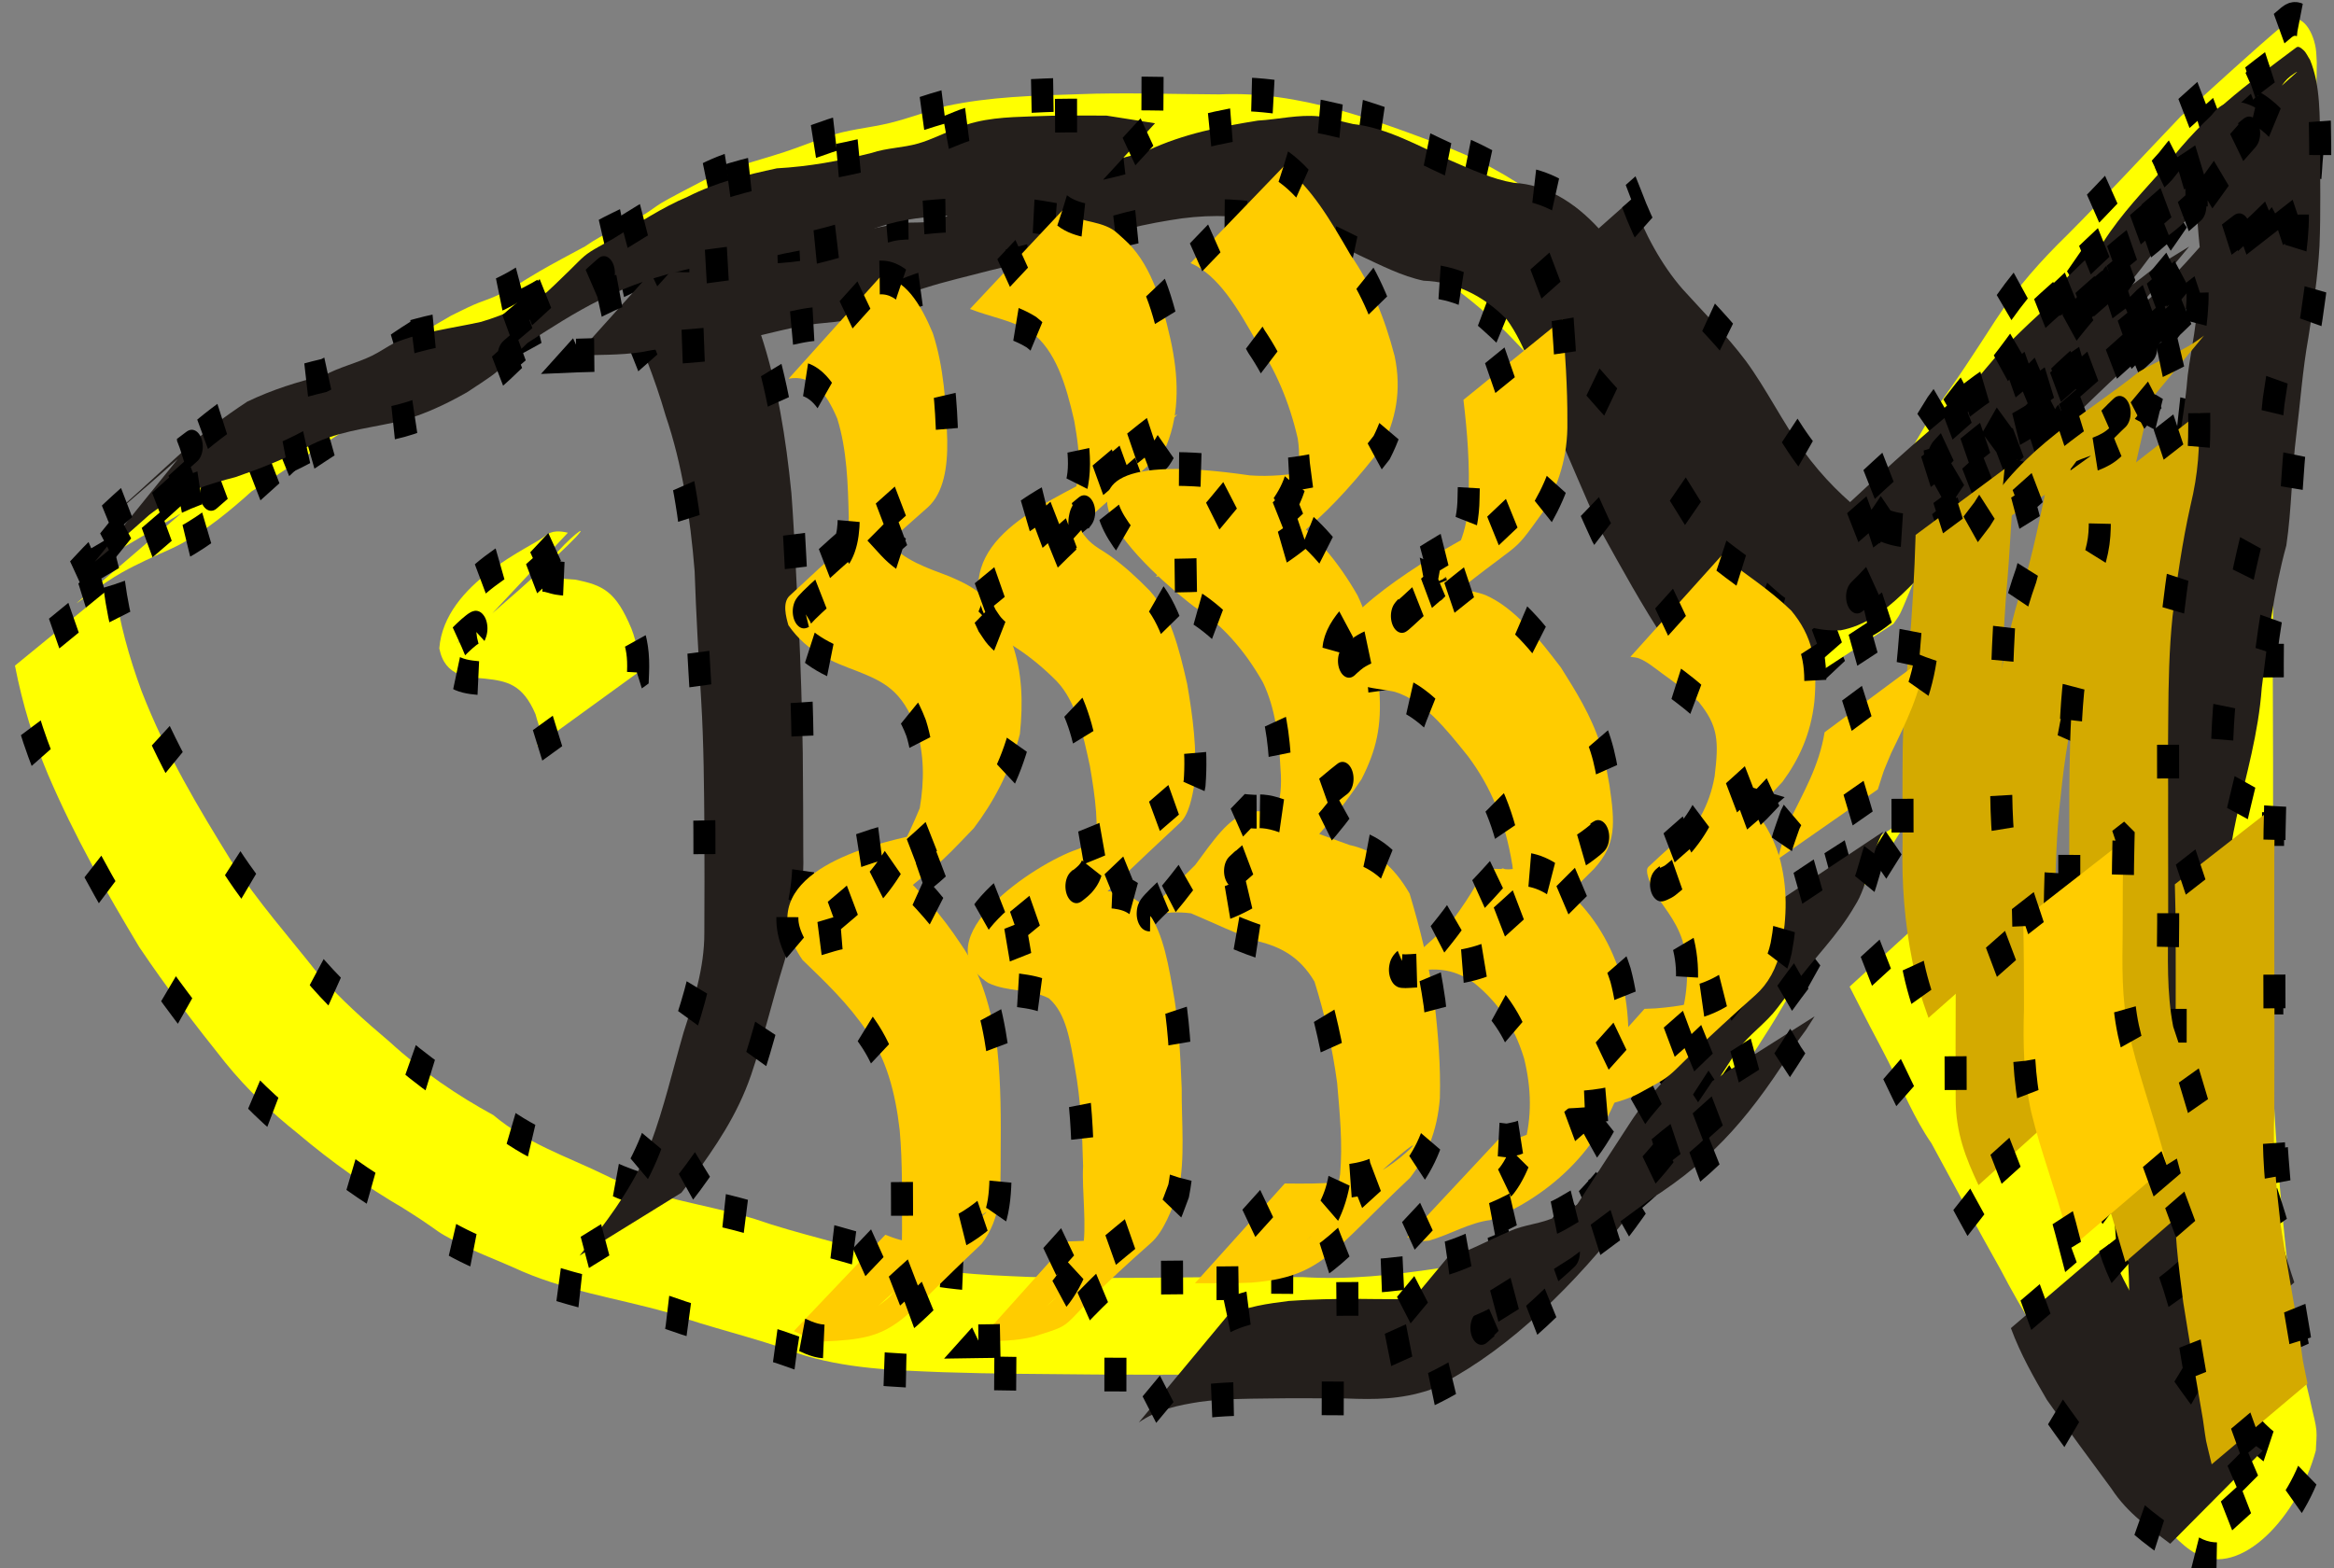
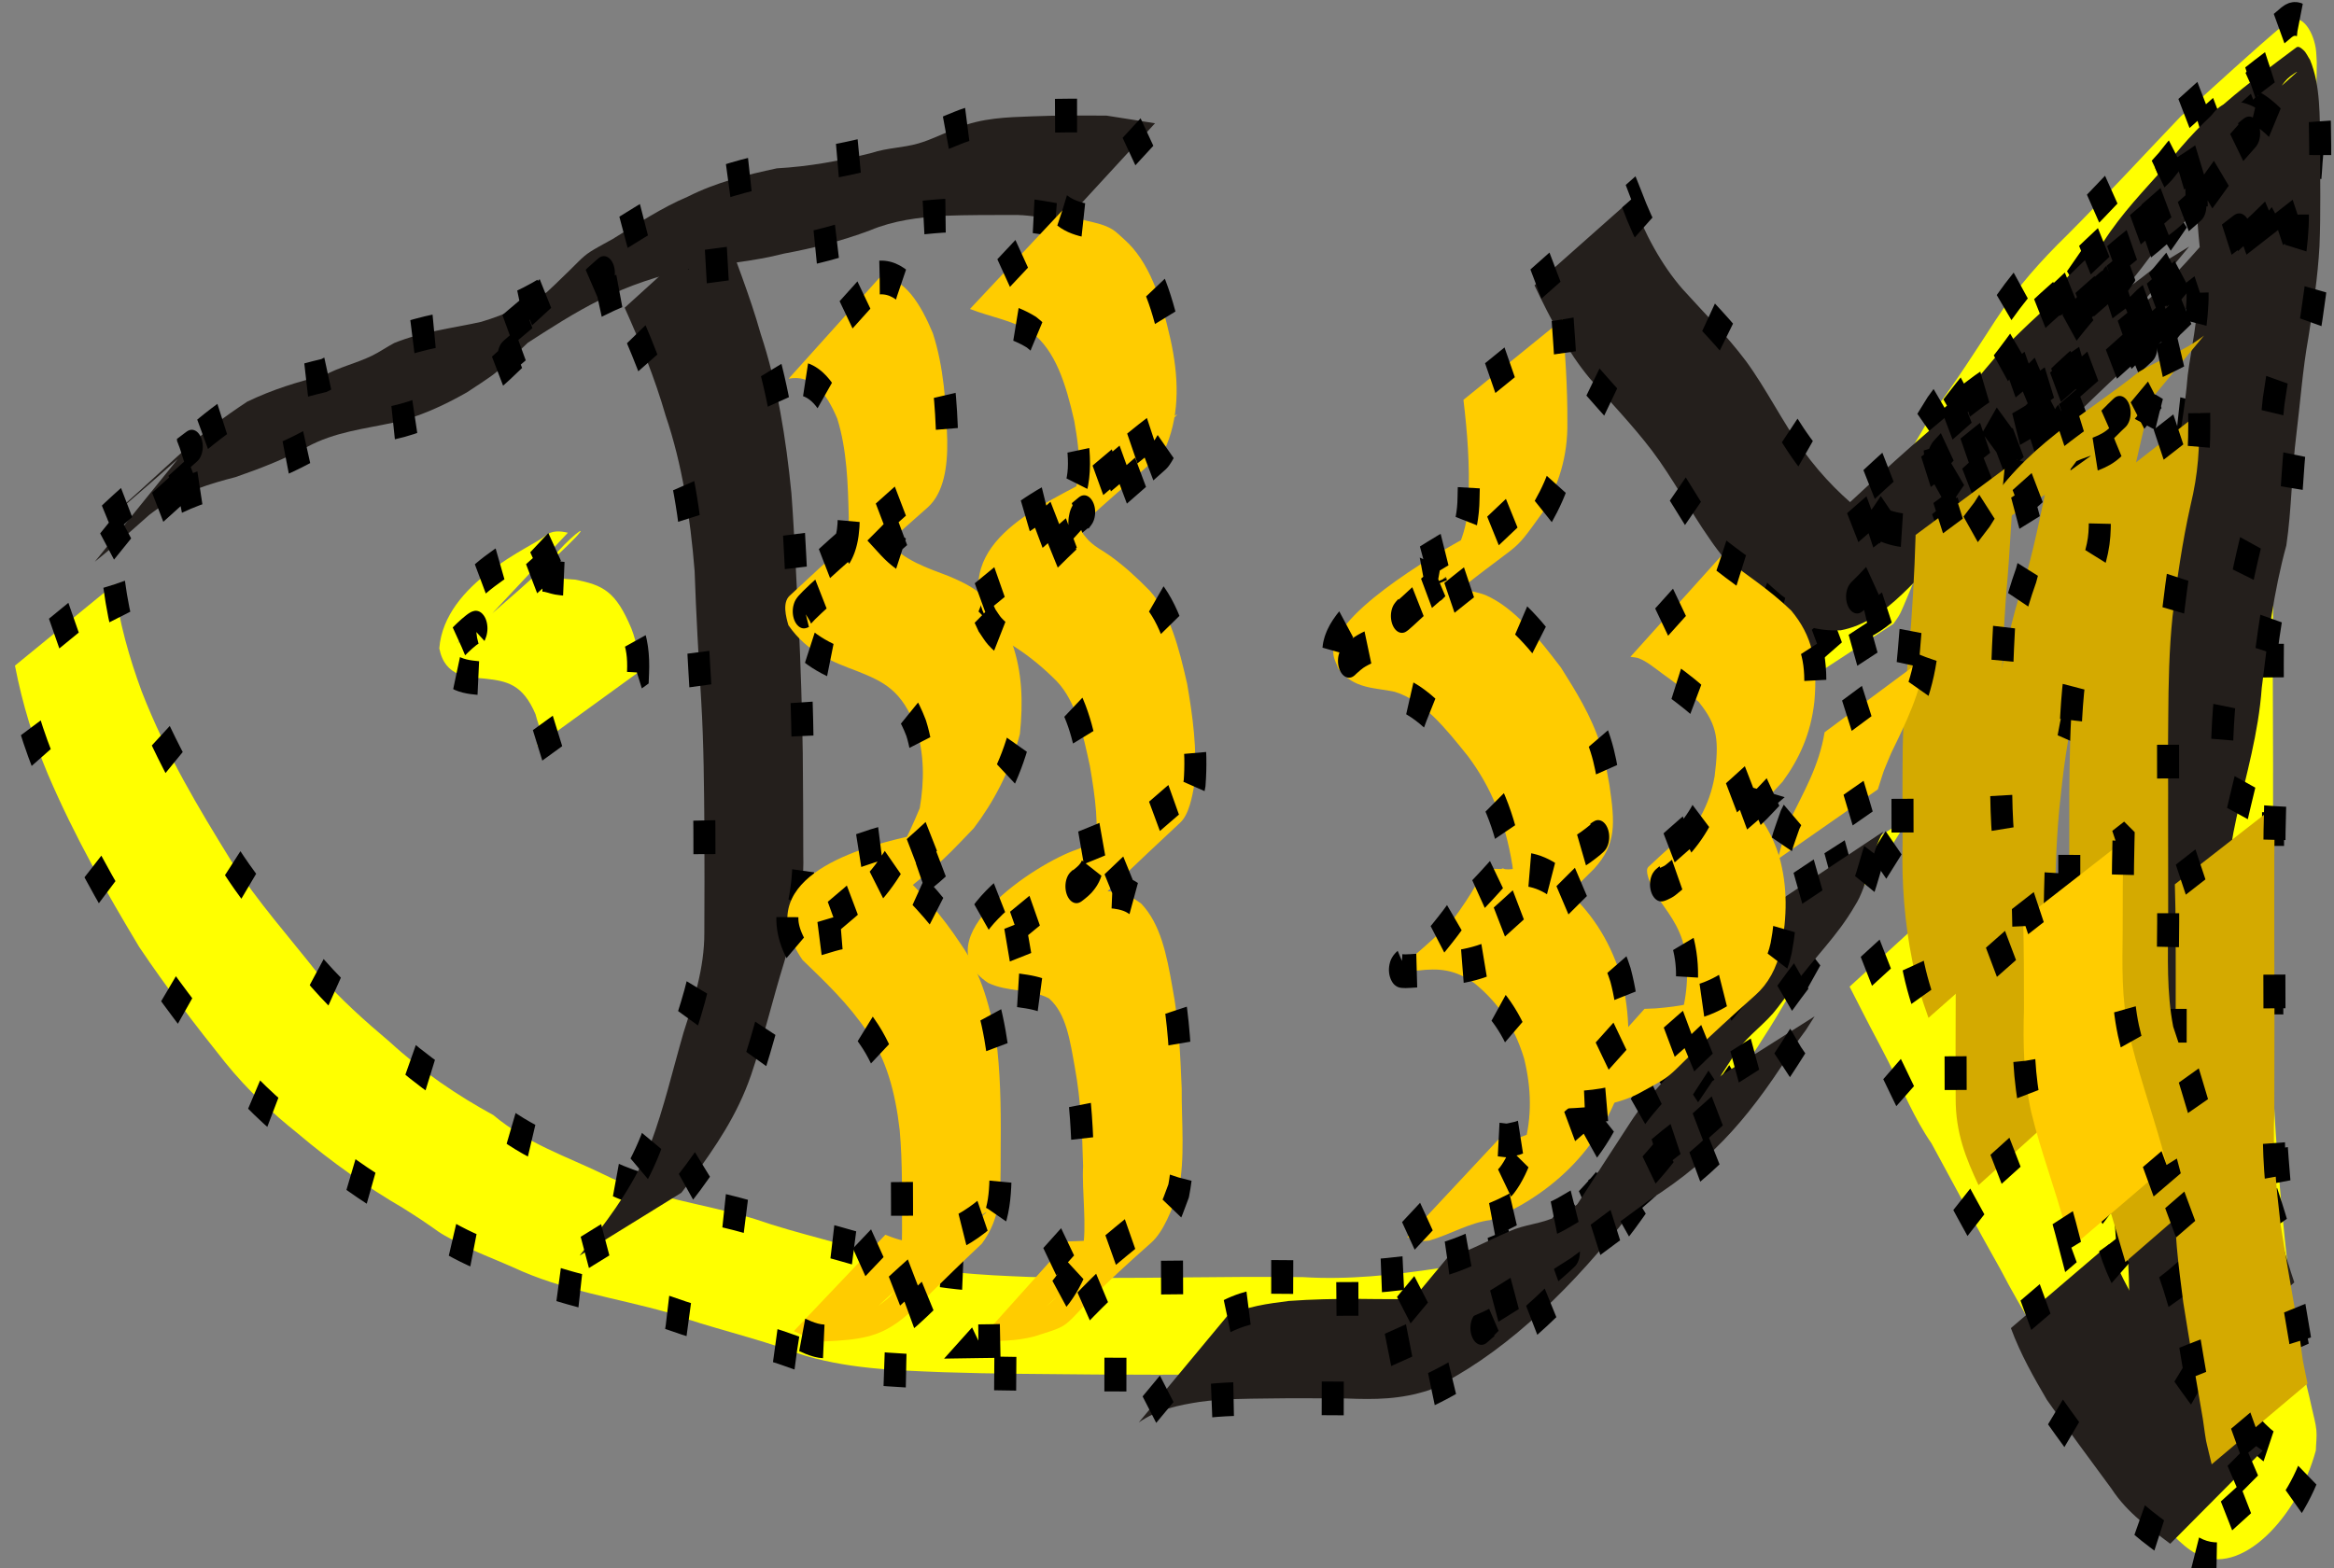
<svg xmlns="http://www.w3.org/2000/svg" xmlns:ns1="http://sodipodi.sourceforge.net/DTD/sodipodi-0.dtd" xmlns:ns2="http://www.inkscape.org/namespaces/inkscape" id="svg6818" ns1:docname="_svgclean2.svg" viewBox="0 0 540.79 363.421" version="1.1" ns2:version="0.48.5 r10040">
  <rect x="0" y="0" width="540.79" height="363.421" fill="#808080" stroke="none" />
  <ns1:namedview id="namedview33" bordercolor="#666666" ns2:window-width="681" ns2:pageshadow="2" guidetolerance="10" pagecolor="#ffffff" gridtolerance="10" ns2:window-maximized="0" ns2:zoom="0.22425739" objecttolerance="10" showgrid="false" borderopacity="1" ns2:current-layer="svg6818" ns2:cx="228.15282" ns2:cy="99.297778" ns2:window-y="0" ns2:window-x="683" ns2:window-height="766" ns2:pageopacity="0" />
  <g id="layer1" transform="translate(-143.9 -262.06)">
    <g id="g9799" transform="matrix(.615 0 0 .941 655.92 5042.2)">
-       <path id="path8788" style="stroke:#000000;stroke-width:8.3;stroke-dasharray:8.3, 33.2;stroke-dashoffset:83;fill:#ffff00" ns2:connector-curvature="0" d="m-803.75-4938.2c26.127-18.498 41.358-23.804 68.32-31.658 6.839-2.351 4.016-1.071 10.17-4.358 1.44-0.769 5.717-3.152 4.303-2.336-10.578 6.107-21.178 12.177-31.798 18.21-1.317 0.748 2.57-1.606 3.887-2.355 13.346-7.582 26.734-15.091 40.1-22.637 1.964-0.612 3.962-1.121 5.891-1.835 7.887-2.921 15.395-6.894 23.125-10.189 6.531-2.784 10.567-4.244 17.189-6.763 2.871-0.901 5.721-1.876 8.614-2.704 2.749-0.787 5.568-1.318 8.307-2.138 7.15-2.142 9.231-3.359 16.279-6.04 4.725-1.797 12.537-4.513 17.297-6.188 7.179-3.335 14.955-5.109 22.33-7.885 2.144-0.807 4.167-1.911 6.296-2.756 2.965-1.177 11.325-3.997 14.24-4.995 10.449-3.682 21.364-5.266 32.137-7.572 5.234-1.12 10.404-2.52 15.635-3.656 7.97-1.942 16.213-2.226 24.277-3.53 7.067-1.142 14.086-2.885 21.136-4.162 16.444-2.294 33.063-2.557 49.634-2.902 17.739-0.451 35.482 0 53.223 0.045 29.778-0.928 58.766 6.261 87.421 13.414 13.448 3.518 26.603 8.54 38.971 14.91 10.588 5.453 20.324 12.424 30.2 19.031 13.597 8.451 26.907 17.426 38.768 28.216 10.851 11.294 21.594 22.692 32.581 33.854 6.155 6.232 12.265 12.505 18.475 18.683l-35.15 21.513c-6.106-6.279-12.308-12.465-18.298-18.854-10.689-11.347-21.301-22.801-32.604-33.541-11.553-10.683-24.491-19.596-37.562-28.314-6.067-4.331-12.048-8.749-18.418-12.643-15.189-9.286-31.746-16.206-48.923-20.833-28.749-7.51-57.941-13.489-87.849-11.908-17.888 0.012-35.774 0.309-53.662 0.381-16.562 0.329-33.194 0.829-49.553 3.659-15.005 2.77-30.063 4.966-45.08 7.631-15.921 3.608-32.07 6.328-47.547 11.666-14.209 5.093-28.281 10.522-42.562 15.419-8.623 3.088-17.142 6.526-25.792 9.526-10.732 3.722-5.463 1.492-16.209 4.795-2.839 0.873-5.63 1.897-8.444 2.846-15.802 6.175-31.1 13.472-46.86 19.745 10.413-6.111 20.799-12.269 31.239-18.334 1.31-0.761-2.537 1.66-3.847 2.421-17.357 10.088-34.607 22.697-54.208 28.629-6.242 1.838-12.516 3.629-18.629 5.872-14.476 5.311-38.336 19.706 22.447-14.618l-39.496 15.238z" />
      <path id="path8790" style="stroke:#000000;stroke-width:8.3;stroke-dasharray:8.3, 33.2;stroke-dashoffset:83;fill:#ffff00" ns2:connector-curvature="0" d="m-789.53-4935.9c1.882 9.336 5.671 18.019 10.319 26.269 9.234 15.566 21.522 28.846 33.873 41.932 10.074 10.112 21.604 18.53 32.552 27.629 8.502 6.312 17.686 11.667 26.949 16.776 12.353 7.403 25.573 13.25 39.122 18.078 12.897 7.058 27.227 10.078 41.099 14.463 18.695 6.179 38.417 7.303 57.574 11.174 16.39 3.726 33.027 5.854 49.401 9.606 17.66 3.708 35.771 4.142 53.744 4.629 19.355 0.356 38.712 0.268 58.068 0.118 15.075-0.094 30.152-0.194 45.226-0.068 17.112 0.685 33.937-0.505 50.94-2.173 15.024-1.383 29.313-5.941 43.48-10.849 11.186-4.745 21.854-10.811 32.404-16.85 9.452-5.386 0.034-0.109 9.253-5.019 1.399-0.745 5.54-3.087 4.163-2.301-54.483 31.088-36.504 22.4-24.782 12.523 6.48-6.221 13.32-12.055 19.649-18.431 6.82-6.935 13.268-14.202 19.58-21.597 5.738-8.212 13.964-13.477 21.884-19.272 4.822-4.095 9.13-8.761 13.526-13.3l38.249-15.987c-4.281 4.717-8.77 9.227-13.152 13.85-7.516 6.199-16.64 10.264-22.3 18.535-6.332 7.378-12.473 14.906-19.361 21.786-6.214 6.552-13.02 12.384-19.458 18.709-17.262 15.839-39.288 24.967-59.476 36.53-10.622 5.813-21.155 12.033-32.614 16.056-14.15 4.727-28.523 8.539-43.469 9.679-17.127 1.789-34.247 2.551-51.473 2.059-15.059 0.141-30.12 0.084-45.18 0.035-19.212-0.121-38.426-0.148-57.634-0.569-18.406-0.479-36.963-0.813-55.033-4.731-16.085-3.868-32.49-6.179-48.6-9.971-19.45-3.621-39.311-5.325-58.323-11.159-7.06-2.043-14.229-3.76-21.172-6.184-8.374-2.923-5.473-2.067-13.39-5.519-2.26-0.986-4.548-1.908-6.822-2.862-13.64-5.21-26.905-11.313-39.681-18.393-9.6-5.015-18.916-10.654-27.347-17.487-11.106-9.084-22.048-18.384-32.339-28.393-12.352-13.452-24.418-27.251-34.433-42.577-5.383-8.37-9.573-17.194-12.409-26.752l37.391-19.991z" />
      <path id="path8792" style="stroke:#000000;stroke-width:8.3;stroke-dasharray:8.3, 33.2;stroke-dashoffset:83;fill:#ffff00" ns2:connector-curvature="0" d="m-158.07-4909.6c9.293-10.597 17.443-22.208 25.748-33.602 8.477-12.9 18.227-24.766 28.917-35.868 7.909-6.955 15.279-14.451 22.685-21.932 8.111-8.158 17.381-14.847 27.048-21.009 14.426-9.436 28.469-19.446 42.704-29.166 13.285-7.72 26.374-15.788 39.856-23.16 5.065-2.77 9.787 1.591 10.987 6.274 0.298 1.165 0.281 2.389 0.421 3.583-0.059 8.099-0.747 16.193-1.95 24.2-1.087 12.532-4.949 24.503-7.717 36.712-2.55 13.289-4.449 26.661-5.624 40.137-1.119 15.676-1.149 31.398-1.296 47.105 0.142 16.334 0.147 32.668 0.106 49.003 0.141 19.987-0.941 40.004 0.405 59.955 1.526 17.669 4.159 35.242 7.569 52.642 0.936 7.662 4.346 14.616 6.716 21.871 0.572 1.752 1.387 3.455 1.641 5.281 0.229 1.645-0.142 3.319-0.213 4.978-6.62 16.147-28.191 31.54-45.119 25.417-5.951-2.153-11.171-6.301-16.084-10.118-11.612-9.524-21.788-20.61-32.396-31.202-8.167-9.7-17.274-18.665-25.131-28.617-8.837-10.258-17.462-20.695-26.079-31.14-6.277-5.902-10.855-13.136-16.063-19.904-3.115-4.047-6.419-7.945-9.545-11.984l-5.232-6.698 34.869-20.833c1.8 2.212 3.6 4.424 5.4 6.636 8.477 10.664 16.914 21.364 25.77 31.71 8.48 10.605 17.49 20.74 26.38 31.001 7.866 9.741 16.412 18.948 24.507 28.494 10.287 10.625 20.689 21.223 32.183 30.557 4.402 3.021 9.639 7.282 15.293 7.638 1.219 0.077 4.614-1.387 3.594-0.714-10.64 7.011-21.773 13.245-32.66 19.867 0.919-0.628 1.838-1.257 2.757-1.885 0.475-1.11 1.435-2.123 1.425-3.33-0.015-1.796-0.953-3.465-1.496-5.178-2.372-7.494-6.172-14.617-6.748-22.575-2.845-17.742-5.287-35.568-6.976-53.458-1.292-19.955-0.614-39.962-0.994-59.949-0.068-16.365-0.12-32.73 0.048-49.096-0.074-15.692-0.257-31.407 0.543-47.083 1.012-13.666 3.224-27.164 5.527-40.664 2.325-12.12 6.861-23.756 7.106-36.208 1.345-7.679 1.994-15.391 2.165-23.191-0.005-0.228 0.088-3.316-0.345-3.971-1.297-1.96-4.845 0.436-5.974 0.812 10.2-5.957 20.399-11.915 30.599-17.872-14.529 9.473-28.615 19.609-42.947 29.371-1.558 0.974-10.435 6.471-12.303 7.807-5.062 3.622-9.321 8.274-14.288 12.021-7.547 7.544-14.747 15.421-23.105 22.089-11.051 10.918-21.306 22.492-29.81 35.554-5.001 7.07-10.429 13.84-15.291 21.004-1.076 1.586-4.877 7.88-6.247 9.621-0.716 0.909-1.636 1.637-2.455 2.455l-38.883 16.612z" />
      <path id="path8794" style="stroke:#000000;stroke-width:8.3;stroke-dasharray:8.3, 33.2;stroke-dashoffset:83;fill:#ffff00" ns2:connector-curvature="0" d="m-653.39-4924.4c2.378-3.31-8.676 4.005-6.736 2.926 73.931-41.112 39.175-26.887 31.411-16.799-0.046 0.109-0.256 0.327-0.138 0.326 0.3 0 0.536-0.336 0.836-0.332 1.716 0.025 3.388 0.567 5.095 0.744 2.635 0.273 4.283 0.311 6.995 0.443 10.611 1.352 15.39 2.883 21.261 12.061 2.156 3.613 2.754 6.731 2.5 10.816l-38.072 18.053c2.527-3.252 0.827-4.189-0.554-7.771-4.824-7.387-10.678-8.177-19.095-8.773-6.193-0.387-15.024-0.29-17.16-7.458 1.954-16.249 35.401-25.104 39.761-27.635 2.608-1.514 5.855-1.268 8.684-0.841l-34.787 24.24z" />
      <path id="path8796" style="stroke:#000000;stroke-width:8.3;stroke-dasharray:8.3, 33.2;stroke-dashoffset:83;fill:#241f1c" ns2:connector-curvature="0" d="m-560.74-5025.7c4.903 9.393 10.595 18.349 14.777 28.09 6.265 12.318 9.529 25.654 11.572 39.226 1.22 10.605 1.796 21.261 2.74 31.897 0.756 10.703 1.309 21.421 1.541 32.149 0.119 8.429 0.174 16.858 0.197 25.288 0.444 9.277-3.561 17.898-7.21 26.203-4.349 9.156-7.73 18.677-12.411 27.68-5.269 10.078-13.618 17.869-21.959 25.39l-4.347 3.7-38.346 15.485 4.436-3.643c8.357-7.042 16.65-14.51 22.333-23.955 5.017-8.765 8.332-18.169 12.406-27.38 3.736-7.636 7.86-15.829 7.817-24.487 0.034-8.44 0.11-16.88 0.024-25.319-0.124-10.667-0.232-21.346-1.211-31.978-0.966-10.605-1.919-21.187-2.469-31.822-1.637-13.293-4.68-26.327-10.918-38.297-4.151-9.413-9.62-18.11-15.441-26.582l36.47-21.643z" />
-       <path id="path8800" style="stroke:#000000;stroke-width:8.3;stroke-dasharray:8.3, 33.2;stroke-dashoffset:83;fill:#241f1c" ns2:connector-curvature="0" d="m-581.14-5017.2c7.926 0.56 15.749 0.142 23.615-0.788 9.987-1.264 20.112-0.817 30.074-2.18 9.825-1.049 19.514-2.924 29.324-4.127 5.884-1.237 12.052-0.336 17.953-1.154 3.086-0.428 5.023-1.449 7.852-2.629 6.722-3.703 14.171-4.511 21.494-6.102 8.134-1.418 16.257-2.768 24.402-4.161 8.792-1.322 17.687-2.544 26.377-4.464 13.444-4.115 27.44-5.866 41.376-7.34 7.62-0.281 15.361-1.554 23.004-1.051 1.094 0.072 12.169 1.786 12.889 1.895 12.764 0.917 24.677 5.408 36.812 9.002 7.896 2.238 15.63 4.584 23.81 5.482 11.74 0.41 22.606 4.563 32.07 11.328 7.919 6.955 12.086 16.72 17.673 25.412 6.568 9.112 11.916 18.938 18.524 28.034 7.681 9.15 15.488 18.215 24.152 26.453 5.687 4.585 11.732 8.678 17.758 12.799l-35.278 22.466c-6.041-4.359-12.26-8.508-17.749-13.573-8.673-8.54-16.527-17.89-24.396-27.165-6.555-9.194-12.449-18.782-18.82-28.092-5.357-8.184-9.303-17.488-16.716-24.087-9.433-6.194-19.962-9.207-31.275-9.471-8.264-1.142-16.08-3.799-24.044-6.22-11.806-3.847-23.525-7.848-36.046-8.689-11.805-1.372-23.561-1.348-35.39 0-13.996 1.478-27.836 3.845-41.354 7.849-8.875 1.778-17.824 3.188-26.769 4.569-8.113 1.409-16.265 2.6-24.329 4.276-7.295 1.422-14.274 3.603-21.137 6.477-8.562 2.28-17.406 1.79-26.151 2.999-9.832 1.293-19.576 3.186-29.458 4.113-10.035 0.739-20.121 0.855-30.108 2.221-8.137 0.8-16.284 0.607-24.45 0.839l34.309-24.927z" />
      <path id="path8804" style="stroke:#000000;stroke-width:8.3;stroke-dasharray:8.3, 33.2;stroke-dashoffset:83;fill:#241f1c" ns2:connector-curvature="0" d="m-146.61-4936.6c9.01 2.24 16.811-3.428 24.638-7.017 12.875-6.547 23.613-12.108-25.389 14.727-1.573 0.862 2.987-1.989 4.435-3.049 3.94-2.882 7.656-5.924 11.734-8.622 6.834-4.022 13.535-8.272 20.089-12.736 7.625-5.648 11.763-14.447 17.563-21.759 1.099-1.038 2.129-2.155 3.298-3.114 1.635-1.341 6.703-4.544 8.175-5.579 4.994-3.512 9.638-7.446 14.274-11.407 9.791-7.732 18.547-16.605 27.668-25.083 7.078-7.225 15.485-12.793 23.565-18.773 15.149-12.816 29.332-19.447 49.161-29.165 0.851-0.417 1.938 0.228 2.752 0.714 0.959 0.572 1.592 1.568 2.388 2.353 4.022 6.304 3.638 14.028 3.841 21.232-0.078 8.2 0.258 16.429-0.267 24.617-0.637 7.699-2.424 15.207-4.223 22.697-2.135 7.769-2.994 15.782-4.489 23.679-1.754 9.083-1.744 18.35-3.778 27.375-4.733 11.259-7.052 23.151-9.264 35.087-1.241 11.166-5.823 21.312-9.468 31.793-3.463 10.102-4.723 20.688-5.54 31.273-0.365 8.673-0.386 17.36-0.319 26.04-0.31 8.257 0.324 16.403 1.258 24.592 1.048 8.261 1.334 16.588 1.593 24.904 0.185 8.13-0.128 16.274 0.395 24.392 1.978 6.219 0.71 3.072 3.931 9.387l-35.876 20.536c-3.821-6.996-2.112-3.453-5.152-10.617-0.871-8.174-0.128-16.42-0.514-24.629-0.119-8.209-0.403-16.423-1.363-24.583-0.997-8.322-1.904-16.618-1.46-25.021 0.016-8.784-0.142-17.57 0.317-26.348 0.543-10.972 2.301-21.884 5.419-32.43 3.436-10.386 7.96-20.35 9.607-31.254 2.481-11.847 3.998-24.071 8.936-35.238 2.791-8.826 1.98-17.907 3.694-26.966 1.433-7.977 2.466-16.017 4.408-23.895 1.783-7.307 3.573-14.642 4.396-22.127 1.063-8.011 0.378-16.135 0.534-24.196-0.089-5.836 0.404-12.492-2.418-17.772-1.526-0.448-0.638-0.358-2.673 0.106 11.133-6.512 22.267-13.024 33.4-19.536 1.102-0.661-2.437 0.888-3.508 1.597-2.583 1.709-4.387 4.44-7.084 6.013-7.968 6.198-16.734 11.287-23.907 18.493-9.273 8.409-17.944 17.454-27.764 25.248-8.037 7.076-16.129 14.057-25.459 19.35-3.147 3.296-5.865 6.765-8.365 10.588-0.929 1.421-4.484 7.488-5.571 8.837-0.959 1.189-2.182 2.139-3.273 3.208-6.307 4.897-13.232 8.985-20.069 13.093-3.496 1.961-4.816 2.548-8.072 5.029-2.55 1.943-5.634 5.068-8.392 6.719-13.316 7.971-26.776 15.702-40.263 23.381-1.686 0.96-3.495 1.685-5.242 2.528-8.726 4.032-17.283 8.01-27.098 5.568l34.787-24.24z" />
      <path id="path8806" style="stroke:#000000;stroke-width:8.3;stroke-dasharray:8.3, 33.2;stroke-dashoffset:83;fill:#241f1c" ns2:connector-curvature="0" d="m-217.8-5030.8c4.875 8.584 11.242 16.206 19.126 22.124 8.04 5.842 16.391 11.22 23.897 17.744 7.731 6.887 13.923 15.19 21.629 22.09 7.342 6.645 15.745 11.997 24.596 16.407 7.473 3.272 15.234 3.866 23.218 2.96 13.286-4.121 36.383-19.085-27.372 16.473-0.934 0.521 1.784-1.178 2.667-1.781 2.96-2.022 4.436-3.095 7.379-5.189 7.096-6.309 14.761-11.945 21.923-18.163 16.086-17.299 38.45-27.067 59.956-36.211-10.332 5.865-20.64 11.772-30.996 17.594-1.784 1.003 3.531-2.069 5.277-3.136 4.852-2.966 9.555-6.225 14.476-9.075 13.287-7.696 26.635-15.287 39.952-22.931 12.66-6.684-3.778 2.071 8.232-4.563 1.239-0.684 4.993-2.668 3.767-1.96-56.398 32.542-37.681 21.932-25.165 13.488 7.544-4.085 14.573-8.928 21.434-14.051-9.621-59.67 40.098-29.898 39.831-15.637-0.019 1.041-1.518 1.425-2.276 2.139-4.485 4.229-9.002 8.031-13.981 11.676-44.452 25.678-26.275 17.368-46.895 26.202-1.797 0.77-3.655 1.411-5.388 2.317-1.536 0.803-5.902 3.638-4.387 2.794 31.219-17.381 41.432-25.547 28.195-15.3-0.005 0-5.92 4.874-6.032 4.941-38.365 22.826-62.706 35.758-9.502 5.637 1.622-0.918-3.191 1.93-4.756 2.942-1.506 0.974-2.97 2.01-4.455 3.015-23.537 14.263-46.317 30.817-72.548 39.625-5.589 1.35-11.044 3.14-16.503 4.921-1.244 0.406-3.333 1.53-3.909 0.355-0.782-1.595-1.018-3.405-1.527-5.108 5.874-4.61 10.657-10.369 15.68-15.855 9.457-10.322 20.575-19.227 31.698-27.718 16.457-11.371 34.201-20.699 51.519-30.667 1.702-0.979 6.851-3.837 5.153-2.852-36.408 21.118-39.684 23.182-25.792 14.673 1.643-0.988 3.265-2.009 4.928-2.963 13.422-7.65 26.843-15.3 40.265-22.95 1.522-0.814 3.061-1.596 4.566-2.441 3.933-2.207 7.69-4.382 11.812-6.226 0.918-0.466 3.585-2.006 2.754-1.398-25.09 18.384-30.264 24.155-53.239 33.19-21.105 10.48 13.879-8.76 21.373-12.024 2.885-1.256-4.85 4.012-7.215 6.089-6.706 5.889-13.014 12.126-19.827 17.897-23.324 16.94-48.233 32.096-74.701 43.595-12.795 7.03-37.988 20.515 20.107-11.792 1.031-0.574-1.925 1.368-2.848 2.103-0.416 0.332-0.817 1.499-1.163 1.094-0.813-0.951-0.664-2.412-0.995-3.618 12.136-6.58 24.423-12.856 36.527-19.507 3.056-1.528 6.146-2.991 9.168-4.585 4.768-2.517 11.552-6.581 16.422-9.095 7.004-3.615 14.183-6.865 21.167-10.528 8.658-3.408 4.393-1.714 12.795-5.082l-32.312 25.422c-8.257 3.346-4.096 1.58-12.48 5.31-15.459 7.766-30.883 15.566-46.093 23.816-8.256 4.517-16.516 9.007-24.898 13.286-3.003 1.533-8.001 4.345-11.553 5.061-1.268 0.255-2.586-0.024-3.879-0.035-3.211-4.509-4.224-3.043-1.486-5.817 0.979-0.992 1.803-2.194 2.995-2.917 16.498-10.013 33.257-20.222 50.737-28.647 1.991-0.91 4.003-1.775 5.973-2.731 2.212-1.074 8.669-4.636 6.569-3.357-9.246 5.634-18.637 11.029-28.022 16.428-2.366 1.361 4.659-2.845 6.96-4.314 2.293-1.463 4.559-2.969 6.821-4.481 2.192-1.465 4.359-2.967 6.538-4.45 7.078-5.598 13.453-11.706 20.072-17.835 2.296-2.127 4.278-4.661 6.902-6.366 13.69-8.893 27.81-17.111 41.909-25.34 2.161-1.261 4.554-2.073 6.831-3.109 5.136-2.215 10.506-5.212 15.99-6.492 1.466-0.342 5.615-1.476 4.493-0.471-24.778 22.174-20.614 19.991-35.096 26.757-3.876 1.965-7.633 4.112-11.457 6.176-1.495 0.807-5.97 3.248-4.508 2.382 13.082-7.75 43.925-25.523 25.717-15.024-17.565 11.29-4.098 2.738-44.965 26.262-1.712 0.986-6.87 3.903-5.165 2.905 10.071-5.897 20.143-11.793 30.265-17.602 3.949-2.266-16.206 9.78-11.608 7.198-6.53 4.579-12.275 9.639-18.339 14.797-3.243 2.758-6.934 5.009-9.929 8.034-1.153 1.164-1.989 2.604-2.983 3.906-5.057 5.125-9.303 11.131-14.767 15.752-1.045-1.203-2.135-2.368-3.135-3.609-0.086-0.106-0.218-0.341-0.094-0.399 5.622-2.604 12.487-2.551 18.106-5.25 2.164-0.841 4.361-1.601 6.492-2.522 2.161-0.933 8.378-4.277 6.377-3.037-53.716 33.281-28.255 16.696-16.316 9.313 1.677-1.037 3.413-1.973 5.12-2.959 15.66-11.243 32.13-20.496 49.452-29.529 10.655-5.556-20.562 12.447-31.007 18.388-2.302 1.309 8.67-6.536 6.185-4.985 14.758-12.932 3.311-3.266 42.738-26.397 3.687-2.163 5.843-2.803 9.783-4.617 1.879-0.865 7.354-3.776 5.59-2.696-9.633 5.896-19.477 11.439-29.216 17.158 4.951-3.245 9.196-6.429 13.326-10.66 0.634-0.649 1.052-2.263 1.902-1.947 1.801 0.669 2.232 4.879 4.006 4.143 12.284-5.097 22.976-13.403 34.464-20.105-7.27 4.647-13.665 10.676-21.576 14.364-1.284 0.699-2.568 1.397-3.852 2.096-1.074 0.882-2.032 1.928-3.221 2.647-16.794 10.143-33.647 20.195-50.99 29.365 10.349-6.039 20.66-12.143 31.046-18.118 1.553-0.893-3.019 1.93-4.543 2.871-1.639 1.012-3.317 1.961-4.948 2.986-16.547 10.403-32.486 21.352-50.539 29.52-14.213 5.956-32.605 17.608 22.28-14.54 1.377-0.806-2.766 1.596-4.079 2.502-1.343 0.927-2.687 1.871-3.876 2.988-1.174 1.103-2.119 2.426-3.179 3.639-6.489 6.996-15.087 11.66-21.733 18.571-9.838 8.363 2.452-1.73-7.047 5.055-0.899 0.642-1.513 1.654-2.463 2.217-16.896 10.003-27.965 21.398-45.546 23.553-8.462 0.279-16.738-1.183-24.369-5.003-8.877-4.964-17.575-10.361-24.943-17.436-7.549-7.033-14.006-15.08-21.824-21.831-7.445-6.38-15.598-11.853-23.412-17.763-8.198-6.404-14.741-14.523-20.832-22.931l36.627-21.229z" />
      <path id="path8808" style="stroke:#000000;stroke-width:8.3;stroke-dasharray:8.3, 33.2;stroke-dashoffset:83;fill:#241f1c" ns2:connector-curvature="0" d="m-764.09-4968c1.187-0.57 4.698-2.371 3.561-1.708-10.446 6.085-20.962 12.049-31.495 17.981-1.468 0.827 2.839-1.817 4.296-2.664 25.794-15.007 29.568-18.434 48.345-26.542 9.397-2.943 19.108-4.947 28.85-6.422 5.891-2.108 12.185-2.998 18.127-4.884 2.845-0.903 5.568-2.156 8.388-3.132 10.7-2.833 21.772-3.614 32.701-5.202 9.433-1.833 18.607-4.594 27.421-8.41 14.687-6.949 8.469-4.13-27.66 16.089-2.504 1.401 4.814-3.13 7.303-4.558 39.447-22.639 25.115-17.256 42.566-23.546 9.296-3.725 18.506-7.737 28.186-10.392 10.894-3.606 22.284-5.404 33.618-7 12.228-0.449 23.711-1.814 35.752-3.802 5.745-1.254 11.73-1.23 17.492-2.314 4.963-0.934 9.924-2.611 14.831-3.829 9.154-2.481 18.651-2.634 28.066-2.859 9.366-0.257 18.734-0.21 28.102-0.176 6.086 0.581 12.158 1.291 18.243 1.884l-34.059 24.199c-5.939-0.684-11.879-1.503-17.865-1.619-9.298 0.01-18.599-0.022-27.895 0.208-9.303 0.412-18.595 1.12-27.617 3.6-10.657 2.606-21.36 4.385-32.257 5.694-11.912 1.997-23.877 2.591-35.881 3.786-11.313 1.667-22.511 3.993-33.386 7.585-9.634 3.1-18.95 7.071-28.274 10.992-14.449 6.726-3.765 1.867 29.346-17.432 1.21-0.705-2.451 1.357-3.644 2.09-1.289 0.792-2.492 1.72-3.799 2.482-39.248 22.873-25.872 16.93-43.939 24.697-9.028 3.345-18.261 6.104-27.819 7.462-10.867 1.541-21.954 2.268-32.378 5.967-8.806 3.105-17.881 5.372-26.981 7.439-9.569 1.602-19.189 3.6-28.204 7.257-2.804 1.236-10.958 5.47-8.322 3.906 70.983-42.123 3.538-0.694-16.473 9.677l32.756-26.501z" />
      <path id="path8810" style="stroke:#000000;stroke-width:8.3;stroke-dasharray:8.3, 33.2;stroke-dashoffset:83;fill:#241f1c" ns2:connector-curvature="0" d="m-370.21-4755.7c7.453-2.437 15.341-3.057 23.112-3.721 8.773-0.421 17.555-0.536 26.337-0.515 9.642 0.102 19.283 0.05 28.925 0.051 6.109-0.382 12.326 0.482 18.426 0.038 4.697-0.342 7.442-1.319 12.081-2.536 4.829-1.684 8.578-2.804 13.143-5.129 2.162-1.101 8.4-4.861 6.282-3.676-48.781 27.299-31.696 18.893-18.702 8.788 8.06-6.529 15.392-13.882 22.695-21.229 6.466-6.592 12.991-13.125 19.5-19.675 7.015-7.155 15.818-12.009 23.493-18.369 7.264-6.696 15.584-12.145 22.669-19.022 5.008-4.971 7.336-11.586 10.685-17.596l38.543-16.74c-4.748 5.24-5.584 13.108-10.724 18.278-6.691 7.561-15.307 12.763-22.776 19.51-1.711 1.528-6.196 5.608-8.078 7.003-5.058 3.752-11.049 6.272-15.381 11.005-6.521 6.544-12.997 13.131-19.513 19.68-7.426 7.462-14.788 15.019-22.846 21.81-21.266 17.281-45.374 32.111-71.599 40.237-10.937 2.361-20.515 2.385-31.596 2.098-9.655-0.021-19.31-0.114-28.964 0-8.72 0.077-17.459 0.051-26.15 0.847-7.793 0.802-15.655 1.801-22.871 5.055l33.309-26.193z" />
      <path id="path8812" style="stroke:#000000;stroke-width:8.3;stroke-dasharray:8.3, 33.2;stroke-dashoffset:83;fill:#241f1c" ns2:connector-curvature="0" d="m-287.35-4770c7.946-1.606 15.57-4.365 23.363-6.541 5.853-1.794 12.007-1.799 17.828-3.694 3.093-1.007 6.088-2.291 9.133-3.433 9.497-4.361 19.369-7.766 28.912-12.04 9.544-5.43 19.83-9.384 29.467-14.596-56.561 32.994-35.286 21.949-24.441 12.119 3.179-2.881 6.149-5.983 9.138-9.056 4.327-4.204 2.131-2.08 6.588-6.37l38.462-15.92c-4.273 4.395-2.098 2.319-6.508 6.247-16.691 17.391-30.532 28.531-55.646 38.95-9.835 4.744-19.674 9.466-29.479 14.273-9.717 4.097-19.519 7.994-29.274 11.998-8.899 3.122-18.029 4.728-27.166 6.952-7.899 2.42-15.912 4.526-23.687 7.303l33.309-26.193z" />
      <path id="path8814" style="stroke:#000000;stroke-width:8.3;stroke-dasharray:8.3, 33.2;stroke-dashoffset:83;fill:#241f1c" ns2:connector-curvature="0" d="m-37.961-4773.4c2.949 6.329 7.728 11.57 12.342 16.724 7.913 7.155 15.424 14.745 23.569 21.638 6.189 5.971 14.357 8.779 21.921 12.505l-34.79 22.908c-7.781-3.882-15.913-7.344-22.172-13.594-8.139-7.217-16.307-14.424-24.273-21.824-4.962-5.545-9.911-11.192-13.594-17.697l36.996-20.66z" />
      <path id="path8816" style="stroke:#000000;stroke-width:8.3;stroke-dasharray:8.3, 33.2;stroke-dashoffset:83;fill:#241f1c" ns2:connector-curvature="0" d="m33.179-5027c0.032 7.309-2.365 14.27-3.858 21.35-1.195 8.321-3.427 16.424-5.275 24.608-1.305 8.629-2.608 17.092-5.229 25.438-3.245 8.615-6.497 17.213-8.878 26.114-1.967 8.14-3.624 16.33-4.649 24.642-0.939 8.135-0.898 16.343-1.011 24.52 0.018 8.252-0.002 16.504 0.03 24.756 0.032 8.197 0.012 16.392-0.002 24.589-0.396 7.706 1.535 15.102 4.575 22.114 4.178 8.344 9.213 16.103 13.29 24.547 3.439 6.682 6.196 13.657 9.651 20.326l-35.927 20.503c-3.41-6.728-6.433-13.616-9.643-20.439-4.252-8.767-9.847-15.7-13.814-24.426-3.319-7.468-5.75-15.41-5.32-23.676-0.017-8.189-0.042-16.377-0.031-24.567 0.009-8.266-0.06-16.532-0.007-24.799-0.028-8.305 0.125-16.609 0.676-24.898 1.034-8.493 2.701-16.871 4.563-25.219 2.287-8.995 5.172-17.807 8.862-26.332 1.265-4.033 2.956-8.285 3.664-12.466 0.703-4.15 0.35-8.51 1.608-12.591 1.764-8.167 4.205-16.191 5.213-24.504 1.336-6.748 3.847-13.443 3.725-20.337l37.786-19.253z" />
      <path id="path8818" style="stroke:#000000;stroke-width:8.3;stroke-dasharray:8.3, 33.2;stroke-dashoffset:83;fill:#d4aa00" ns2:connector-curvature="0" d="m24.607-4881.3c-0.385 8.188-0.346 16.393-0.325 24.589 0.024 8.486 0 16.97 0.07 25.456-0.054 8.548-0.054 17.097-0.062 25.645-0.671 9.201 0.72 18.058 2.313 27.069 2.23 9.507 4.934 18.878 7.315 28.351 1.524 7.316 0.579 3.611 2.884 11.104l-36.106 19.892c-2.782-7.703-1.719-3.956-3.331-11.2-2.497-9.541-5.054-19.055-7.365-28.642-1.79-9.189-3.774-18.204-2.862-27.644-0.008-8.527-0.007-17.055-0.062-25.582 0.07-8.509 0.046-17.018 0.07-25.527 0.02-8.085 0.066-16.181-0.325-24.258l37.786-19.253z" />
      <path id="path8820" style="stroke:#000000;stroke-width:8.3;stroke-dasharray:8.3, 33.2;stroke-dashoffset:83;fill:#d4aa00" ns2:connector-curvature="0" d="m-21.544-4983.1c-3.667 9.056-6.512 18.408-9.978 27.536-3.875 7.615-6.724 15.622-9.386 23.718-2.118 8.572-5.403 16.534-9.132 24.5-3.661 8.558-5.271 17.823-6.709 26.97-1.273 8.98-1.539 18.046-1.745 27.099-0.112 8.371-0.09 16.744-0.089 25.117-0.17 7.446 3.027 13.222 7.171 19.116l-35.733 21.09c-4.729-6.545-8.635-12.879-8.61-21.258-0.026-8.392-0.071-16.783 0.016-25.176 0.14-9.254 0.578-18.514 1.789-27.697 1.233-9.428 2.643-18.997 6.029-27.924 1.709-4.005 4.241-7.817 5.771-11.865 1.469-3.887 1.716-8.274 3.424-12.104 2.392-8.318 5.346-16.561 9.514-24.169 3.751-8.76 6.37-17.981 9.39-26.976l38.278-17.977z" />
      <path id="path8822" style="stroke:#000000;stroke-width:8.3;stroke-dasharray:8.3, 33.2;stroke-dashoffset:83;fill:#d4aa00" ns2:connector-curvature="0" d="m-72.695-4966.6c-1.898 9.471-2.281 19.164-3.468 28.745-1.081 7.701-1.689 15.448-2.095 23.21-0.285 7.864-0.295 15.739-0.316 23.608-0.204 9.463 0.247 18.867 2.806 28.005 1.301 4.672 3.412 8.913 5.883 13.044l-36.109 20.833c-2.478-4.493-4.713-9.064-6.095-14.039-2.891-9.368-4.057-19.084-3.675-28.892-0.026-7.892-0.083-15.783 0.069-23.676 0.234-7.956 1.095-15.867 2.303-23.733 1.321-9.492 2.099-19.032 2.547-28.606l38.151-18.5z" />
      <path id="path8824" style="stroke:#000000;stroke-width:8.3;stroke-dasharray:8.3, 33.2;stroke-dashoffset:83;fill:#d4aa00" ns2:connector-curvature="0" d="m-4.004-4978.1c0.149 8.746-0.266 14.596-3.318 22.876-3.031 8.848-5.075 18.037-6.73 27.235-1.306 8.213-1.53 16.536-1.611 24.835-0.186 8.271 0.028 16.543-0.056 24.814 0.069 8.504-0.015 17.006 0.028 25.51-0.081 8.786-0.622 17.358 1.894 25.845 6.424 12.343 11.646 25.218 17.737 37.715l-35.742 20.249c-5.866-12.77-11.241-25.794-18.351-37.947-1.506-4.132-2.328-5.496-2.727-9.783-0.526-5.652 0.385-11.463-0.003-17.129 0.037-8.502-0.055-17.004-0.019-25.507-0.117-8.277 0.022-16.557-0.045-24.835 0.148-8.501 0.222-17.038 1.447-25.468 1.485-9.42 3.951-18.683 6.305-27.904 0.903-2.416 2.04-4.745 2.85-7.193 1.513-4.575 0.685-9.383 0.635-14.102l37.706-19.212z" />
      <path id="path8826" style="stroke:#000000;stroke-width:8.3;stroke-dasharray:8.3, 33.2;stroke-dashoffset:83;fill:#d4aa00" ns2:connector-curvature="0" d="m-35.506-4971c-4.479 2.837-9.853 3.262-14.808 4.742-3.533 1.056-5.658 2.189-8.996 3.737-7.952 3.998-1.254 0.519-9.003 4.858-1.405 0.787-5.643 3.109-4.249 2.3 57.987-33.65 36.362-22.602 25.412-13.655-3.491 3.179-7.103 6.22-10.683 9.298l-38.557 15.639c3.509-3.037 7.03-6.059 10.571-9.057 15.676-16.845 38.975-24.517 59.115-35.142 8.116-3.165 16.711-4.916 24.506-8.914l-33.309 26.193z" />
      <path id="path8828" style="stroke:#000000;stroke-width:8.3;stroke-dasharray:8.3, 33.2;stroke-dashoffset:83;fill:#ffcc00" ns2:connector-curvature="0" d="m-32.535-4872.7c-0.263 7.426-0.317 14.86-0.301 22.291-0.143 8.285-0.436 16.385 2.157 24.333 3.38 9.853 8.396 18.998 12.538 28.531 0.657 1.613 1.314 3.226 1.97 4.839l-36.221 20.238-1.915-4.81c-3.912-9.767-9.317-18.777-12.973-28.634-2.856-8.332-3.145-16.793-2.741-25.552 0.015-7.328-0.034-14.661-0.301-21.984l37.786-19.253z" />
      <path id="path8830" style="stroke:#000000;stroke-width:8.3;stroke-dasharray:8.3, 33.2;stroke-dashoffset:83;fill:#ffcc00" ns2:connector-curvature="0" d="m-501.14-5011.5c9.131-0.315 15.463 6.558 20.024 13.696 4.12 8.252 5.031 17.344 5.435 26.411 0.179 6.527-1.311 12.968-7.341 16.503-12.963 7.598-26.091 14.914-39.136 22.371-1.118 0.527-2.235 1.055-3.353 1.581-21.039 9.911 44.303-26.928 27.099-15.635 6.907 4.936 14.961 6.514 23.034 8.559 11.821 3.201 17.679 5.943 24.127 16.56 3.822 7.133 4.205 14.578 2.938 22.392-3.547 9.07-10.052 16.882-17.373 23.199-15.153 10.338-10.414 7.254-42.868 24.453-1.391 0.737-6.66 1.144-8.069 1.369-2.696 0.431-5.36 1.042-8.046 1.53-18.076 1.895-20.788 11.372 28.331-18.538 0.484-0.295-1.089-1.005-0.807-1.497 0.263-0.46 0.565 0.904 0.923 1.295 0.566 0.617 1.224 1.143 1.836 1.714 8.593 5.189 16.62 11.063 23.744 18.144 7.774 7.171 11.638 16.076 13.859 26.187 1.35 8.412 1.345 17.005 1.237 25.508-0.022 9.324 0.288 15.605-7.087 22.151-33.319 20.457-31.813 23.384-59.538 24.083-3.917-0.12-7.593-1.49-11.323-2.535l34.485-23.727c3.488 0.853 6.947 1.783 10.583 1.573 4.075-0.17 8.194-0.291 12.216-1.044 14.168-2.652 35.013-19.352-25.421 16.955 1.657-0.827 4.645-2.09 5.918-3.6 3.321-3.94 2.852-10.229 3.004-14.934-0.059-8.254 0.241-16.548-0.89-24.751-1.668-9.428-5.085-17.574-12.264-24.233-7.303-7.048-15.827-12.265-24.363-17.675-20.539-19.61 19.699-27.366 38.926-30.256 3.978-0.736 8.108-1.25 11.993-2.405 1.208-0.359 4.623-1.97 3.547-1.313-24.107 14.746-44.531 25.24-28.596 16.989 7.691-5.302 13.363-12.505 18.319-20.385 1.756-6.753 1.735-13.306-1.359-19.716-5.413-9.304-11.963-11.343-22.06-13.993-9.3-2.313-18.88-4.559-26.066-11.343-0.908-2.045-2.333-5.558 0.432-7.247 15.268-9.323 29.83-18.05 45.639-25.6-10.863 6.355-21.742 12.684-32.59 19.066-1.028 0.605 2.092-1.147 3.131-1.734 4.525-2.558 6.031-5.667 6.131-10.931-0.302-8.329-0.677-16.824-4.351-24.479-4.413-6.801-9.889-10.858-18.318-9.795l34.309-24.927z" />
      <path id="path8832" style="stroke:#000000;stroke-width:8.3;stroke-dasharray:8.3, 33.2;stroke-dashoffset:83;fill:#ffcc00" ns2:connector-curvature="0" d="m-432.33-5028c5.842 2.978 12.882 2.284 18.863 4.649 1.526 0.603 2.877 1.577 4.316 2.366 9.626 5.526 14.13 14.666 17.604 24.773 2.998 8.927 3.578 17.818-1.472 25.966-0.844 0.823-1.52 1.864-2.532 2.469-9.475 5.672-85.415 48.815-6.409 3.741 1.209-0.69-2.392 1.426-3.604 2.11-40.627 22.91-25.406 17.4-43.811 23.733-13.963 4.889-36.091 17.824 25.151-15.464 0.614-0.334-1.178 0.874-1.445 1.52-0.726 1.759 0.371 2.58 1.258 3.853 0.742 0.562 1.431 1.199 2.225 1.685 2.916 1.786 4.706 2.163 7.925 3.675 5.192 2.438 10.026 5.329 14.788 8.504 7.803 5.602 11.165 14.314 14.186 23.029 2.116 7.999 3.783 16.157 2.804 24.427-0.917 3.41-2.119 7.716-5.418 9.72-39.778 24.16-25.919 17.47-46.754 24.977-8.217 2.862-16.753 4.559-25.076 7.029-15.838 5.855-4.621 1.915 30.921-17.995 0.052-0.029-1.249 0.225-0.396 0.763 0.39 0.246 0.806 0.466 1.248 0.597 0.799 0.237 1.634 0.333 2.45 0.499 4.833 1.351 9.955 0.687 14.846 1.395 3.682 0.533 4.716 1.23 8.03 2.663 7.305 5.023 9.613 12.524 11.779 20.637 2.391 8.097 2.991 16.532 3.51 24.914-0.087 8.652 1.345 16.838-1.157 25.225-2.584 4.651-5.622 10.056-10.434 12.825-38.96 22.421-25.023 19.097-43.831 22.997-6.991 1.244-14.111 1.141-21.183 1.212l33.732-24.58c6.902-0.127 13.866-0.291 20.585-2.06 15.694-5.264 4.784-1.905-28.284 17.755-1.055 0.627 2.179-1.143 3.191-1.837 3.376-2.313 6.067-5.356 8.194-8.834 0.593-0.97 1.409-1.835 1.779-2.91 1.83-5.314-0.268-14.908 0.251-20.624-0.311-8.124-0.855-16.273-3.05-24.146-1.843-6.73-3.259-13.503-9.842-17.227-7.445-2.485-15.405-1.455-22.919-3.811-24.953-10.867 17.759-29.413 33.619-32.873 8.356-2.228 16.777-4.304 24.906-7.28 14.832-5.38 28.882-15.859-25.024 16.251-0.998 0.594 2.132-0.966 3.064-1.658 2.448-1.816 2.369-2.565 3.571-5.249 1.888-7.534 0.187-15.198-1.761-22.591-2.645-7.975-5.163-15.827-12.46-20.868-4.639-3.065-9.294-5.601-14.381-7.862-3.486-1.55-5.96-2.244-9.026-4.47-1.055-0.766-1.913-1.771-2.869-2.656-0.743-1.143-1.692-2.176-2.229-3.429-7.949-18.567 30.235-26.688 46.377-33.481 15.225-6.445 4.774-2.215-28.031 16.994-1.188 0.695 2.389-1.366 3.582-2.052 13.115-7.551 25.863-15.778 39.341-22.659 46.021-23.496-51.055 29.24-30.002 17.794 7.349-6.191 6.098-13.81 3.809-22.312-3.168-9.141-7.042-17.3-16.106-21.847-7.386-3.01-15.481-3.741-23.187-5.729l34.787-24.24z" />
-       <path id="path8834" style="stroke:#000000;stroke-width:8.3;stroke-dasharray:8.3, 33.2;stroke-dashoffset:83;fill:#ffcc00" ns2:connector-curvature="0" d="m-349.02-5038.8c10.224 4.723 17.936 13.443 25.28 21.736 7.501 7.011 12.87 15.454 16.624 24.941 2.73 8.445 0.373 15.76-4.905 22.518-17.22 14.51-37.436 28.232-60.141 30.792-7.88 0.886-15.812 0.562-23.717 0.878-0.373 0.021-1.436 0.264-1.12 0.064 42.725-27.173 25.048-27.709 49.113-15.318 10.375 4.567 19.345 11.487 26.775 19.971 5.069 6.87 7.204 14.894 8.199 23.225 1.031 9.103-1.18 14.99-6.694 22.07-15.173 14.679-34.09 27.363-55.038 31.378-7.269 1.445-14.709 0.804-22.04 1.516-0.11 0.059-0.432 0.249-0.33 0.176 23.195-16.572 26.163-29.113 47.38-24.046 8.225 3.37 16.917 5.085 25.507 7.173 9.164 1.255 16.559 5.075 22.642 11.965 3.997 8.651 7.362 17.619 9.387 26.939 1.383 7.721 2.348 15.573 2.02 23.423-0.951 8.208-5.099 14.483-11.294 19.674-29.732 18.294-33.224 24.408-59.769 25.784-7.064 0.222-14.135 0.138-21.202 0.138l33.827-24.559c7 0.049 14.005 0.088 20.996-0.347 4.192-0.339 8.317-0.688 12.392-1.809 13.522-3.721 34.531-20.919-25.116 16.106 6.39-3.66 11.037-8.847 12.581-16.241 1.018-7.457-0.153-15.09-1.127-22.499-1.778-8.634-4.708-16.985-8.527-24.932-5.621-6.226-12.942-8.556-21.086-9.911-8.6-1.889-16.946-4.567-25.424-6.906-21.33-1.837-28.672 9.194 21.397-25.143 7.022 0.477 14.148-0.479 21.016-1.869 14.33-4.217 33.169-17.589-25.627 16.476-1.018 0.59 2.003-1.233 3.004-1.851 4.094-2.526 2.147-1.132 5.945-4.31 5.481-5.988 9.083-10.348 7.96-18.968-0.579-7.547-1.995-14.923-6.578-21.176-7.058-8.167-15.836-14.512-25.841-18.646-7.038-3.442-81.925-42.142 20.854-32.38 7.625 0.363 15.305-0.105 22.87-1.073 3.615-0.74 4.733-0.842 8.15-2.014 1.354-0.464 5.222-2.307 4.004-1.555-56.374 34.755-36.272 21.565-23.917 13.958 5.569-5.02 8.765-10.743 6.968-18.393-3.236-9.207-8.503-17.038-15.531-23.846-6.917-8.024-14.3-16.38-24.863-19.366l34.995-23.744z" />
      <path id="path8836" style="stroke:#000000;stroke-width:8.3;stroke-dasharray:8.3, 33.2;stroke-dashoffset:83;fill:#ffcc00" ns2:connector-curvature="0" d="m-243.83-5001.2c0.907 8.359 1.86 16.719 1.78 25.135 0.251 8.845-3.497 15.741-9.108 22.233-13.607 12.339-5.049 4.934-42.104 24.846-1.216 0.654-2.735 0.472-4.035 0.939-1.407 0.506-2.657 1.379-4.035 1.961-2.792 1.18-7.137 2.559-9.997 3.509-2.979 1.522-6.325 2.112-9.368 3.461-1.188 0.527-4.53 2.552-3.401 1.908 11.274-6.424 22.549-12.848 33.823-19.273-1.362 0.777-1.057 1.109-1.351 0.069 6.15 1.812 12.537 1.619 18.736 3.129 11.086 3.183 19.836 10.513 28.419 17.848 5.538 5.771 11.373 11.763 14.924 19.053 1.701 3.493 2.291 6.173 3.336 9.862 2.135 9.518 2.669 14.596-5.734 20.623-27.866 18.007-33.785 23.702-59.576 24.766-1.375 0.037-2.751 0.068-4.126 0.111-1.107 0.035-2.215 0.067-3.321 0.123-0.812 0.041-3.09 0.713-2.429 0.239 35.554-25.489 21.003-25.603 37.259-25.072 8.392-0.577 14.306 0.893 21.624 5.058 8.84 5.141 16.001 11.733 20.489 20.956 3.235 7.961 3.888 16.173 1.565 24.405-8.527 19.611-30.472 30.556-50.525 35.948-8.028 0.652-15.214 3.574-23.139 5.071-5.651 0.224-2.907 0.534-8.24-0.87l34.328-24.031c4.528 0.323 2.142 0.374 7.154-0.314 7.687-1.769 15.252-4.042 22.963-5.668 14.36-6.626 6.589-3.167-29.689 17.97-0.953 0.555 1.871-1.178 2.718-1.884 2.782-2.321 4.739-5.346 6.488-8.475 3.094-7.15 2.796-14.255 0.059-21.567-3.963-8.562-10.655-14.326-18.974-18.684-7.363-3.307-13.114-3.6-21.073-2.991-15.915 0.685-2.931 0.5 31.542-25.03 0.487-0.361 1.206 0.158 1.812 0.164 1.035 0.011 2.071 0 3.106-0.028 1.35-0.039 2.698-0.119 4.047-0.179 4.07-0.32 8.151-0.614 12.148-1.502 14.234-3.16 34.91-19.261-25.304 16.623 8.96-4.68 10.272-4.94 8.28-15.926-2.725-10.985-8.13-19.361-16.696-26.877-8.364-6.806-16.712-13.702-27.605-15.897-7.28-1.077-15.441-0.568-21.29-5.713-0.612-1.145-1.583-2.163-1.837-3.437-1.821-9.159 36.257-24.115 51.563-29.446 4.84-1.761 9.589-3.719 14.405-5.542 1.236-0.468 4.831-2.099 3.709-1.401-67.713 42.068-39.509 23.839-29.295 17.218 5.893-5.268 10.435-11.245 10.523-19.471 0.48-8.064-0.455-16.189-1.924-24.12l37.377-19.829z" />
      <path id="path8838" style="stroke:#000000;stroke-width:8.3;stroke-dasharray:8.3, 33.2;stroke-dashoffset:83;fill:#ffcc00" ns2:connector-curvature="0" d="m-183.99-4943c8.751 4.496 17.944 8.258 26.263 13.52 7.975 6.248 10.028 12.634 8.747 22.399-1.361 8.17-5.962 14.391-11.994 19.774-14.864 10.465-7.684 5.565-42.256 24.238-1.016 0.549-4.34 1.49-3.346 0.9l34.545-19.431c-0.931-0.182-0.557-0.072-1.14-0.269 4.604 4.002 8.289 7.372 10.94 12.976 3.235 7.503 2.96 14.858 0.739 22.53-1.702 5.097-5.046 8.895-9.675 11.586-39.384 22.903-25.643 17.706-44.389 24.389-8.661 2.824-17.799 3.296-26.834 3.549-1.436 0.026-2.872 0.051-4.309 0.077l33.709-24.608c1.411-0.039 2.823-0.078 4.234-0.117 8.8-0.478 17.656-1.251 25.907-4.619 15.106-6.726 8.288-3.884-27.205 16.615-1.163 0.672 2.185-1.567 3.336-2.259 2.808-1.69 3.548-1.292 5.608-3.911 0.686-0.872 1.084-1.936 1.626-2.905 2.676-6.569 3.656-12.89 0.794-19.64-2.712-5.507-7.71-8.497-11.602-13.072-0.726-1.579-2.689-4.158-1.21-5.072 12.41-7.665 25.317-14.497 38.073-21.572 0.953-0.528 3.962-1.788 3.029-1.225-10.82 6.517-21.849 12.681-32.721 19.11-1.073 0.634 2.212-1.149 3.318-1.723 6.107-4.212 11.275-9.537 13.241-16.902 1.607-8.693 1.361-12.378-6.013-18.318-4.549-2.692-9.247-4.829-14.009-7.117-2.746-1.319-5.51-2.834-8.492-3.597-1.048-0.268-2.149-0.253-3.223-0.38l34.309-24.927z" />
-       <path id="path8840" style="stroke:#000000;stroke-width:8.3;stroke-dasharray:8.3, 33.2;stroke-dashoffset:83;fill:#ffcc00" ns2:connector-curvature="0" d="m-106.98-4918c-2.061 9.036-7.639 16.328-13.054 23.603-3.719 5.88-2.046 2.886-5.042 8.966l-37.759 17.222c2.855-6.567 1.287-3.31 4.72-9.765 5.052-6.758 10.869-13.125 12.985-21.526l38.151-18.5z" />
+       <path id="path8840" style="stroke:#000000;stroke-width:8.3;stroke-dasharray:8.3, 33.2;stroke-dashoffset:83;fill:#ffcc00" ns2:connector-curvature="0" d="m-106.98-4918c-2.061 9.036-7.639 16.328-13.054 23.603-3.719 5.88-2.046 2.886-5.042 8.966l-37.759 17.222c2.855-6.567 1.287-3.31 4.72-9.765 5.052-6.758 10.869-13.125 12.985-21.526z" />
    </g>
  </g>
</svg>